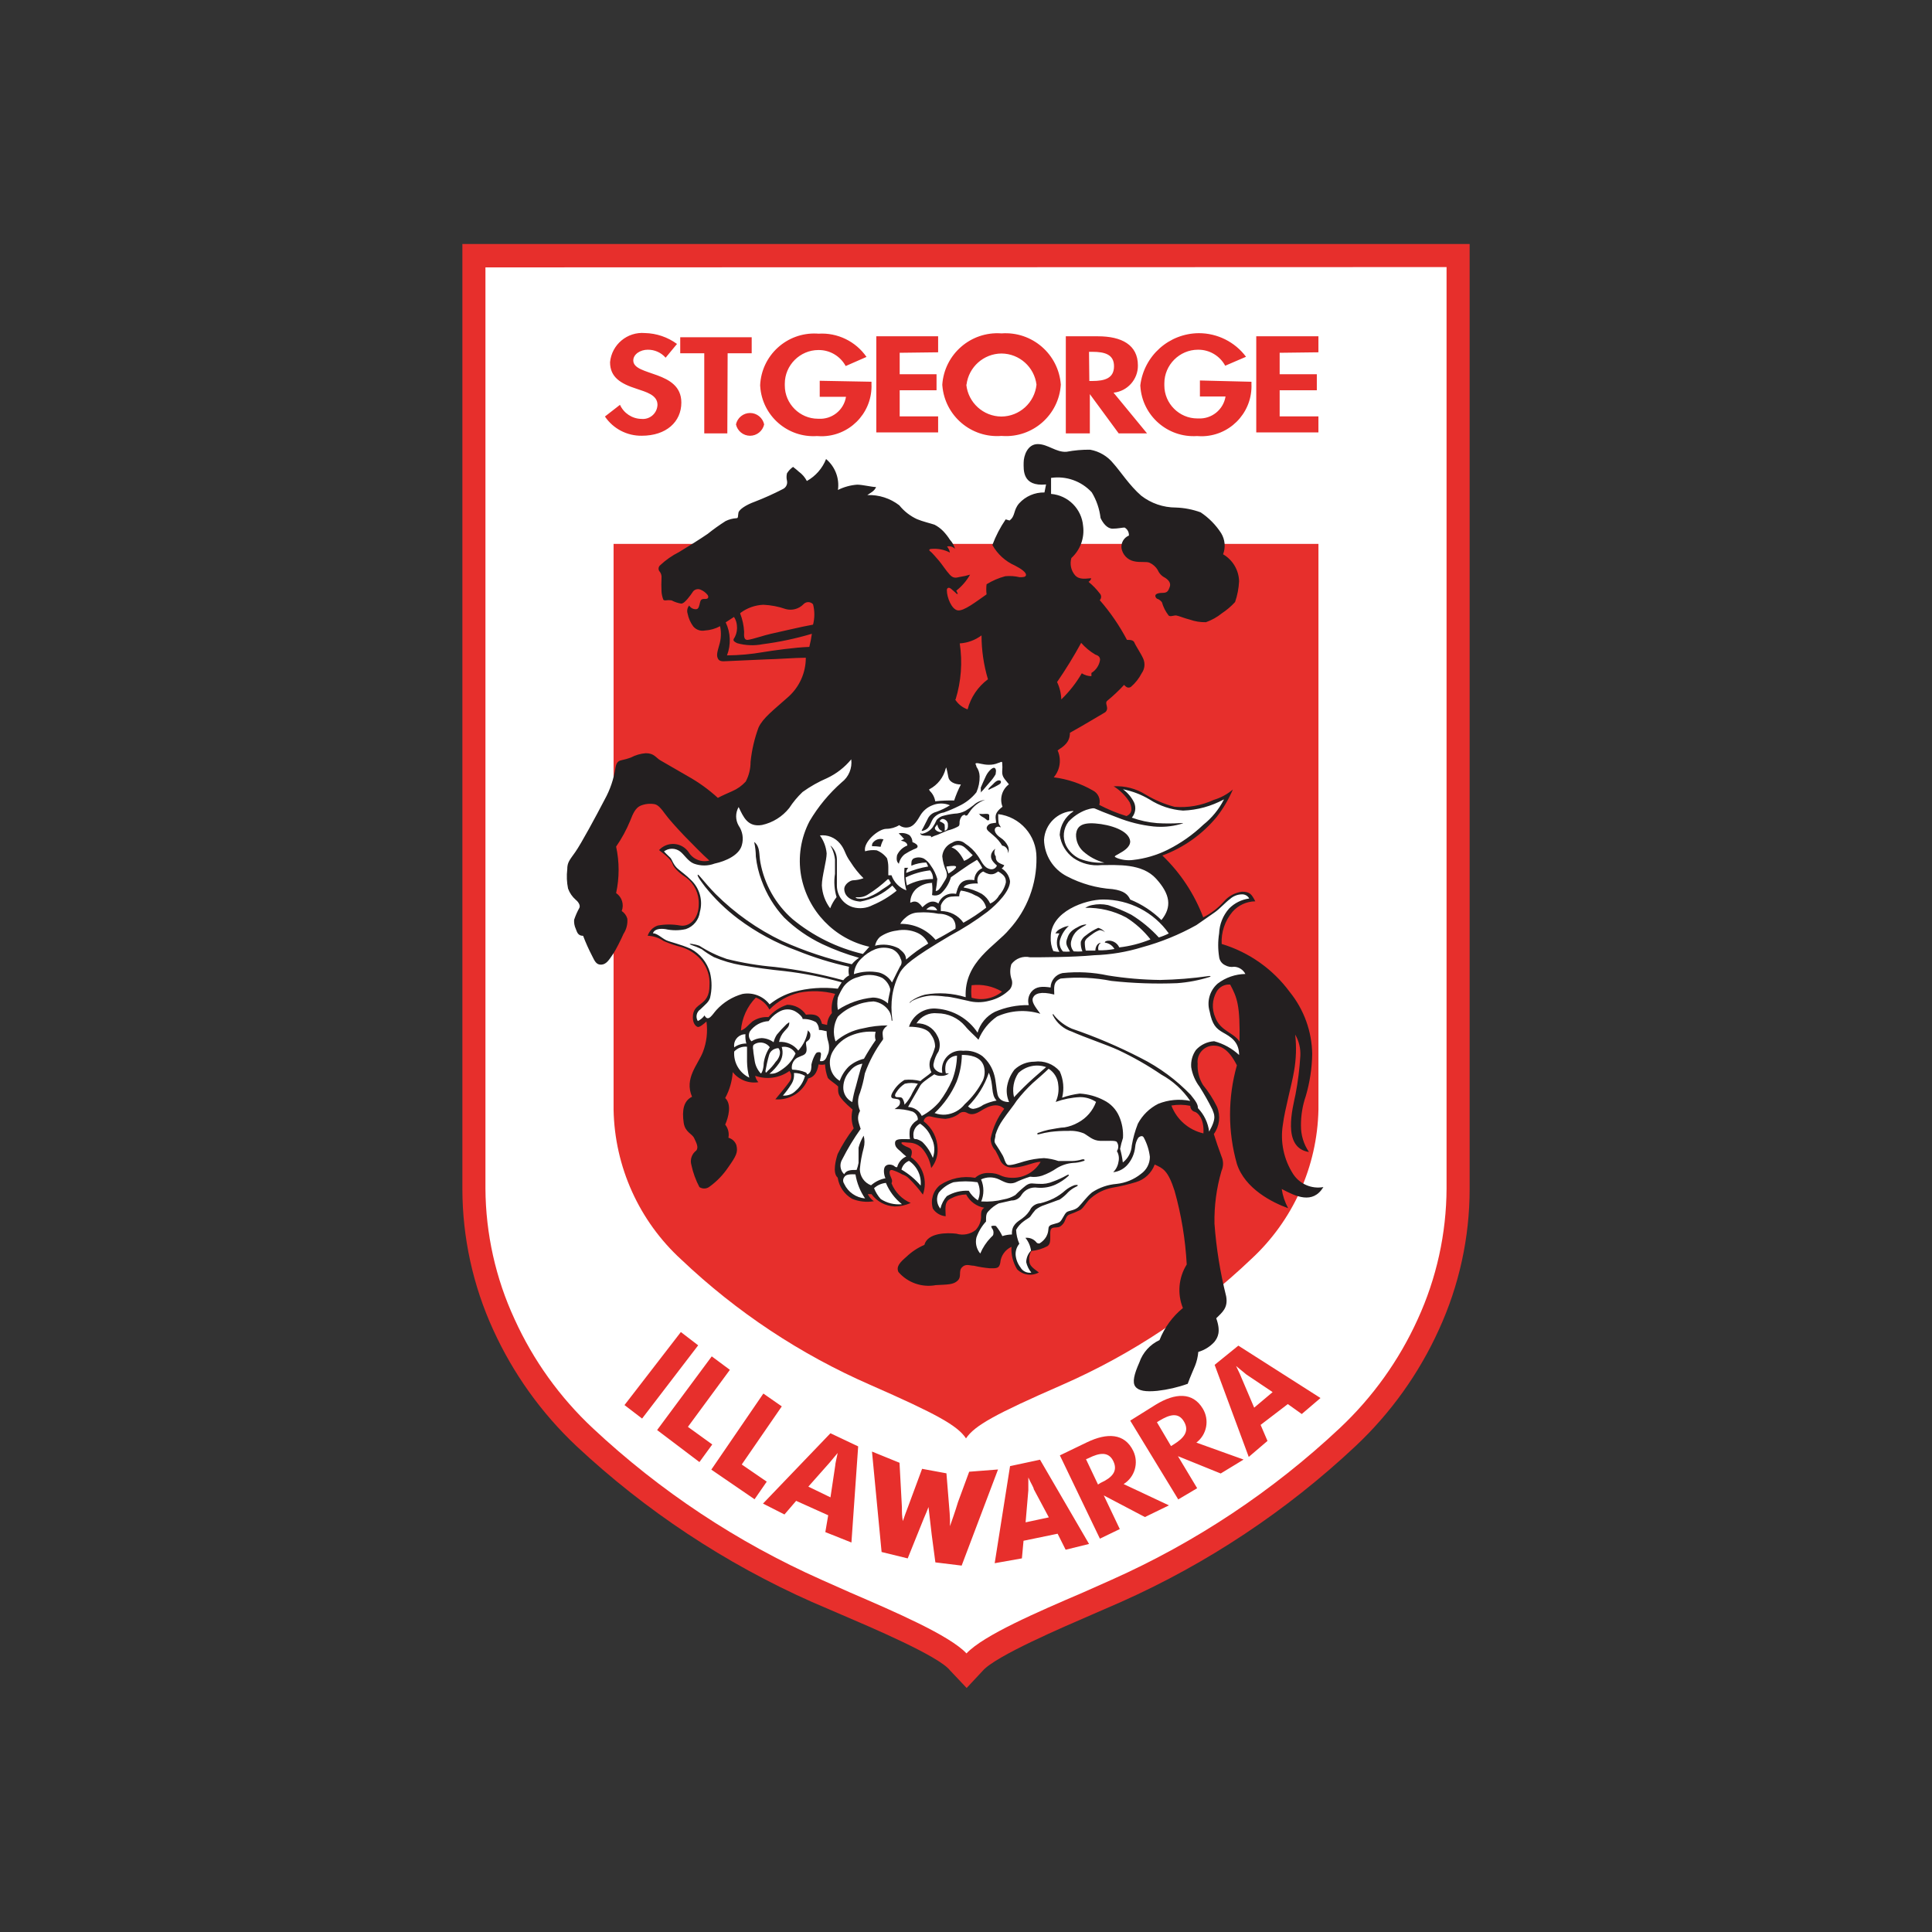
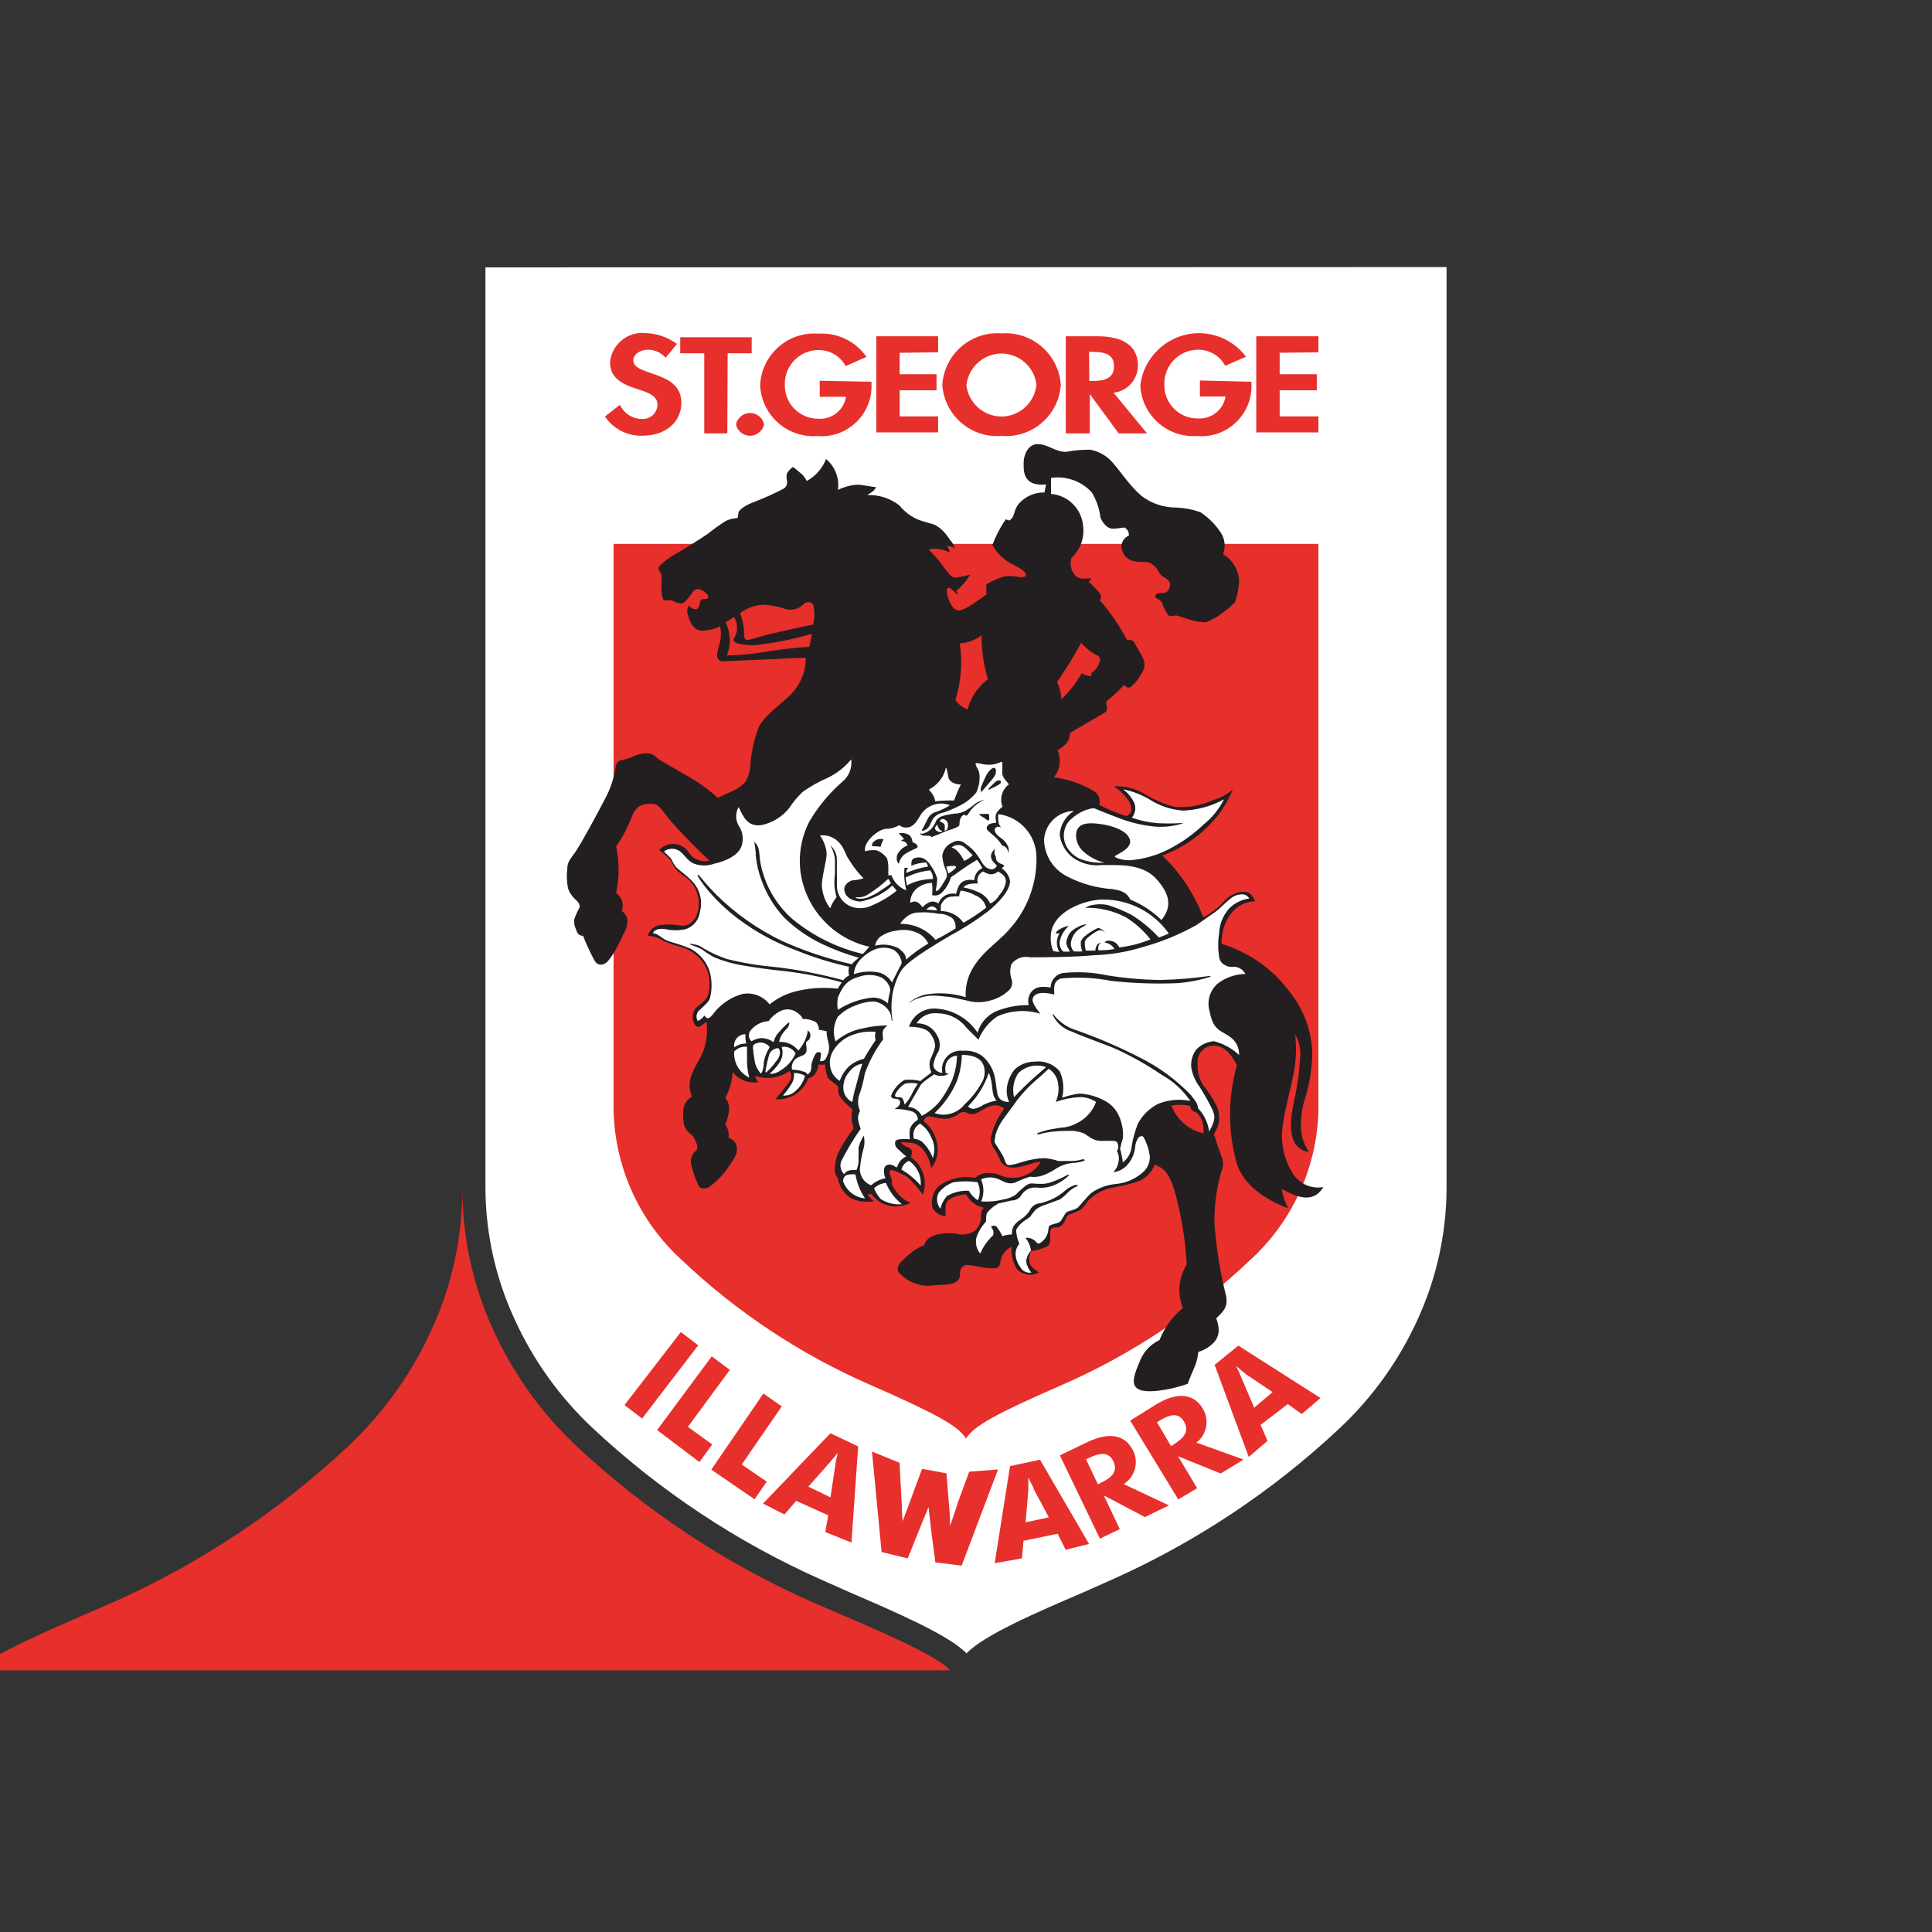
<svg xmlns="http://www.w3.org/2000/svg" id="Layer_1" viewBox="0 0 800 800">
  <rect x="0" y="0" width="800" height="800" fill="#333333" stroke="none" />
  <defs>
    <style>
      .cls-1 {
        fill: #e72f2c;
      }

      .cls-1, .cls-2, .cls-3 {
        fill-rule: evenodd;
      }

      .cls-2 {
        fill: #fff;
      }

      .cls-3 {
        fill: #231f20;
      }
    </style>
  </defs>
-   <path class="cls-1" d="M393.37,691.66c-4.64-5.97-33.56-18.17-44.84-23.02l-12.34-5.31c-35.88-15.92-68.84-37.73-97.5-64.54-14.53-13.68-26.24-30.06-34.5-48.22-8.35-18.26-12.69-38.09-12.73-58.17V101.04h417.09v391.36c-.02,20.08-4.36,39.92-12.73,58.17-8.24,18.17-19.96,34.55-34.5,48.22-28.53,26.79-61.36,48.61-97.11,64.54l-12.2,5.31c-11.61,5.04-39.8,17.05-45.11,23.22l-6.63,7.1-6.9-7.3Z" />
+   <path class="cls-1" d="M393.37,691.66c-4.64-5.97-33.56-18.17-44.84-23.02l-12.34-5.31c-35.88-15.92-68.84-37.73-97.5-64.54-14.53-13.68-26.24-30.06-34.5-48.22-8.35-18.26-12.69-38.09-12.73-58.17V101.04v391.36c-.02,20.08-4.36,39.92-12.73,58.17-8.24,18.17-19.96,34.55-34.5,48.22-28.53,26.79-61.36,48.61-97.11,64.54l-12.2,5.31c-11.61,5.04-39.8,17.05-45.11,23.22l-6.63,7.1-6.9-7.3Z" />
  <path class="cls-2" d="M598.99,110.59v381.54c-.08,18.69-4.15,37.14-11.94,54.13-7.71,17.01-18.68,32.33-32.3,45.11-27.74,26.04-59.64,47.25-94.39,62.75l-11.94,5.31c-18.57,7.96-41.13,17.65-48.22,25.21-7.04-7.5-29.72-17.25-48.16-25.21l-11.94-5.31c-34.83-15.49-66.82-36.7-94.65-62.75-13.65-12.77-24.64-28.09-32.37-45.11-7.86-16.97-11.97-35.43-12.07-54.13V110.72l397.98-.13Z" />
  <path class="cls-1" d="M400,595.61c3.52-5.31,12.14-10.08,39.8-22.16,28.92-12.67,55.41-30.29,78.28-52.07,17.31-15.98,27.37-38.33,27.86-61.89v-234.28H254.07v234.28c.44,23.7,10.61,46.18,28.12,62.15,22.8,21.64,49.2,39.15,78.01,51.74,27.66,12.14,36.28,16.91,39.8,22.22Z" />
  <path class="cls-3" d="M283.52,346.27c-3.58-3.78-6.63-7.16-8.16-9.29-1.52-2.12-2.79-3.64-4.25-3.98-2.01-.37-4.09-.14-5.97.66-1.99.93-3.05,3.18-4.18,6.17-1.56,3.78-3.52,7.38-5.84,10.74,1.38,6.34,1.38,12.9,0,19.23,2.41,1.64,3.37,4.72,2.32,7.43,1.13.75,1.96,1.88,2.32,3.18.2,2.22-.37,4.44-1.59,6.3-.99,2.25-3.12,6.63-4.51,8.62-1.4,1.99-2.52,3.98-4.64,4.11s-2.79-1.52-3.85-3.64c-1.4-2.69-2.64-5.46-3.72-8.3-2.25,0-2.52-1.66-3.05-2.92-.53-1.16-.76-2.44-.67-3.71.57-1.72,1.3-3.39,2.19-4.97.53-1.13-.66-2.66-1.52-3.32-1.44-1.25-2.54-2.85-3.18-4.64-.54-2.62-.65-5.31-.33-7.96,0-2.91.93-3.78,3.32-7.16,2.39-3.38,8.62-14.92,12.14-21.69,2.29-4.12,3.81-8.61,4.51-13.27.4-2.32,1.33-2.79,2.39-3.05,1.35-.28,2.68-.66,3.98-1.13,1.91-1.02,4.02-1.63,6.17-1.79,3.45,0,4.12,1.79,5.97,2.91l11.47,6.63c4.46,2.49,8.63,5.5,12.41,8.96,1.59-.86,3.71-1.79,5.97-2.79,2.12-.91,4.02-2.27,5.58-3.98,1.31-2.49,2-5.27,1.99-8.09.49-4.9,1.61-9.71,3.32-14.32,1.86-3.98,6.1-7.1,12.27-12.61,4.64-4.13,7.3-10.04,7.29-16.25-3.98,0-13.27.67-16.06.67l-14.72.66c-2.52,0-4.64.66-5.51-.79-.86-1.46-.33-2.99.4-5.64.81-2.57.94-5.31.4-7.96-1.95,1.05-4.09,1.66-6.3,1.79-1.81.36-3.67-.3-4.84-1.72-1.16-1.58-1.95-3.39-2.32-5.31-.37-1.15-.12-2.4.66-3.32.59,1.01,1.69,1.59,2.86,1.53,1.13,0,1.32-1.59,1.66-2.92s.93-1.33,2.25-1.33,1.33-.99.8-1.72c-.76-.93-1.74-1.66-2.85-2.12-1.05-.46-2.28-.19-3.05.66-.71,1.09-1.49,2.13-2.32,3.12-.8.93-1.79,1.99-2.66,1.99-1.39-.23-2.73-.68-3.98-1.33-.81-.13-1.64-.13-2.45,0-.4,0-.93,0-1.06-.53-.36-1-.59-2.05-.66-3.12-.09-1.88-.09-3.76,0-5.64.09-.89-.14-1.79-.66-2.52-.73-.7-.75-1.87-.05-2.6.02-.02.03-.03.05-.05,2.36-2.24,5.05-4.12,7.96-5.58,3.72-2.25,8.62-5.31,11.81-7.5,2.38-1.91,4.86-3.68,7.43-5.31,1.4-.69,2.95-1.1,4.51-1.19.8,0,.53-.86.8-2.26.26-1.39,3.32-3.32,6.63-4.51,4.03-1.55,7.97-3.33,11.81-5.31,1.29-.62,1.97-2.05,1.66-3.45-.24-1-.24-2.04,0-3.05.65-1.05,1.5-1.95,2.52-2.66.53.47,1.32.99,2.39,1.99,1.39,1,2.53,2.32,3.32,3.85,3.62-2.02,6.44-5.23,7.96-9.09,3.74,3.13,5.6,7.98,4.91,12.8,2.48-1.24,5.19-1.99,7.96-2.19,2.26,0,6.11.99,7.83.99-.66,1.66-2.19,2.32-3.65,3.32,4.78-.19,9.48,1.32,13.27,4.24,1.96,2.44,4.46,4.39,7.29,5.71,2.32.99,5.77,1.79,7.3,2.32,1.33.68,2.54,1.59,3.58,2.65,1.05,1.1,1.99,2.3,2.79,3.58,1,1.08,1.73,2.37,2.12,3.78-.85-.9-2.11-1.28-3.32-.99.61.72,1.02,1.59,1.2,2.52-2.3-1.21-4.9-1.74-7.5-1.53-1.13,0-1.33.53-.67.99.67.47,2.19,2.26,3.52,3.78s2.92,4.11,4.64,5.97c1.72,1.86,3.12,1,4.18.86,1.41-.2,2.81-.52,4.17-.93-1.45,2.56-3.39,4.82-5.7,6.63l.67,1.33h-.53c-.53-.67-1.2-1.06-2.19-2-.99-.93-1.86-.53-1.86.47,0,3.05,1.99,7.96,4.51,8.36,2.52.4,7.63-3.64,11.94-6.63-.17-1.39-.17-2.79,0-4.18,2.39-1.48,4.98-2.59,7.7-3.32,2-.21,4.02-.07,5.97.4,1.33,0,2.66,0,2.66-1s-1.86-2.45-4.64-3.85c-3.93-1.75-7.19-4.73-9.29-8.49,1.4-3.74,3.25-7.31,5.51-10.61l1.59.47c2.52-1.86,1.46-4.18,3.98-7.1,2.68-2.95,6.5-4.6,10.49-4.51l.66-3.32c-9.95.99-9.28-6.17-9.28-9.02s1.59-7.69,5.83-7.69,7.63,3.51,11.94,3.18c3.21-.61,6.48-.9,9.75-.86,3.82.68,7.27,2.73,9.69,5.77,2.66,2.92,6.63,9.09,11.47,13.27,4.1,3.18,9.14,4.9,14.33,4.91,3.51.11,6.98.79,10.28,1.99,3.39,2.27,6.28,5.19,8.49,8.62,1.61,2.64,1.91,5.88.8,8.75,3.99,2.31,6.5,6.53,6.63,11.15-.15,2.94-.7,5.84-1.66,8.62-1.61,1.76-3.44,3.32-5.44,4.64-1.98,1.61-4.23,2.86-6.63,3.71-2.26.05-4.5-.31-6.63-1.06-2.19-.53-4.64-1.59-5.64-1.72s-2.52.67-3.18,0c-1.27-1.64-2.22-3.5-2.78-5.5-.44-.57-1.01-1.02-1.66-1.33-.46,0-1.06-.67-1.06-1.33s.93-1.2,2.98-1.2,2.39-.86,2.98-2.45c.6-1.59-.47-2.91-1.99-3.85-1.35-.67-2.4-1.8-2.98-3.18-.78-1.3-1.94-2.34-3.32-2.98-1.33-.66-3.98,0-6.63-.66-2.59-.6-4.57-2.69-5.04-5.31-.31-2.26.94-4.44,3.05-5.31.1-1.36-.6-2.66-1.79-3.32-.93,0-2.78.47-4.97.47s-3.98-2.25-4.98-4.44c-.44-3.76-1.68-7.38-3.64-10.61-4.29-4.65-10.59-6.89-16.85-5.97v6.63c7.07.58,12.68,6.2,13.27,13.27.65,4.95-1.16,9.9-4.85,13.27-.74,2.49-.17,5.19,1.53,7.16,1.79,1.99,4.64,1.33,6.63,1.2,0,.66-.47,1.06-1.06,1.52,1.73,1.4,3.29,3.01,4.64,4.78.76.77.76,2.01,0,2.79,4.38,5.03,8.17,10.55,11.27,16.45,1.33,0,2.66,0,3.12,1.2.46,1.2,2.65,4.38,3.64,6.63.84,1.97.59,4.24-.66,5.97-1.12,2.18-2.65,4.12-4.51,5.7-1.19.66-1.99,0-2.78-.86-2.19,2.37-4.55,4.58-7.04,6.63-.79.66,0,1.99,0,2.92.08.83-.37,1.63-1.13,1.99-.79.4-8.82,5.31-14.26,8.29,0,3.98-2.52,5.57-5.1,7.29,1.67,3.71,1.05,8.05-1.59,11.15,5.7.72,11.2,2.57,16.18,5.44,2.2,1.09,3.32,3.61,2.66,5.97,3.6,1.89,7.38,3.46,11.28,4.64,2.85-1.32,2.12-3.78,1.32-5.7-1.67-2.69-3.94-4.96-6.63-6.63,4.67-.25,9.31.95,13.26,3.45,3.73,2.23,7.74,3.93,11.94,5.04,5.55.47,11.13-.51,16.19-2.85,2.93-.86,5.64-2.33,7.96-4.31-1.72,4.03-3.95,7.82-6.63,11.28-5.97,7.25-13.75,12.79-22.56,16.05,7.47,7.17,13.25,15.92,16.92,25.6,3.27-1.64,6.2-3.88,8.62-6.63,1.9-2.2,4.55-3.61,7.43-3.98,3.32,0,3.98,1.06,5.51,3.98-3.64.04-7.09,1.63-9.48,4.38-3.11,3.7-4.7,8.44-4.44,13.27,11.3,3.41,21.19,10.39,28.19,19.89,5.88,7.28,9.16,16.32,9.29,25.67-.09,5.91-.99,11.78-2.66,17.45-1.35,3.93-2.02,8.05-1.99,12.2-.04,3.9,1.11,7.72,3.32,10.94-11.41-1.72-6.63-18.57-5.57-23.88,1.01-5.26,1.67-10.57,1.99-15.92.16-3.09-.58-6.15-2.13-8.82.57,5.02.41,10.08-.46,15.05-.86,5.31-3.85,15.92-4.64,22.22-1.16,7.15.37,14.48,4.31,20.56,2.72,4.09,7.63,6.18,12.47,5.31-4.44,7.29-11.47,3.85-17.25.8.4,2.78,1.31,5.48,2.66,7.96-6.63-2.39-17.91-8.09-21.23-18.37-3.78-13.34-3.78-27.46,0-40.8-3.32-6.63-6.63-8.16-9.62-8.16h-.05c-3.69.03-6.66,3.05-6.63,6.75,0,.25.02.5.05.75-.18,3.07.59,6.13,2.19,8.75,2.28,2.79,4.24,5.85,5.83,9.09,1.55,3.73,1.05,8-1.32,11.28.66,2.18,2.18,6.63,3.18,9.28.85,1.9.85,4.07,0,5.97-2.08,7.11-3.06,14.49-2.91,21.89.74,10.13,2.37,20.19,4.84,30.05.86,4.84-1.66,6.63-4.11,9.09,1.99,5.57.66,7.96-.8,9.82-1.79,1.95-4.09,3.37-6.63,4.11-.17,1.95-.61,3.88-1.33,5.7-.66,1.66-1.99,4.51-3.05,7.5-4.07,1.46-8.3,2.44-12.61,2.92-4.84.47-7.76,0-9.09-1.79-1.32-1.79-.46-5.17,1.66-9.94,1.4-4.11,4.42-7.46,8.36-9.29,2.03-5.18,5.37-9.75,9.68-13.27-2.39-5.92-1.79-12.63,1.59-18.04-.55-10.33-2.24-20.56-5.04-30.51-2.78-8.63-4.84-9.29-8.22-10.88-1.3,3.52-4.17,6.22-7.76,7.29-3.22.98-6.5,1.76-9.82,2.32-3.18.61-6.15,2.03-8.62,4.12-2,1.52-2.92,3.98-4.64,5.1-1.55.76-3.14,1.43-4.78,1.99-1.46.93-1.13,2.52-2.52,3.98-1.4,1.46-2,1.13-3.65,1.33-1.66.2-1.46,1.66-1.46,3.58s0,3.32-1.2,4.11c-2.06,1.09-4.31,1.76-6.63,1.99-.75,1.18-1.06,2.6-.86,3.98,0,1.99,1.33,2.98,3.98,4.91-2.97,1.63-6.65,1.09-9.03-1.33-1.7-2.79-2.52-6.03-2.32-9.29-2.64,1.2-4.42,3.75-4.64,6.63-.47,2.39-1.53,2.26-4.31,2.26-2.23-.2-4.45-.56-6.63-1.06-1.66,0-3.32-.99-4.91.66-1.59,1.66,0,3.78-1.79,5.51-1.79,1.72-4.18,1.59-9.02,1.86-5.77,1.08-11.68-.99-15.52-5.44-.99-2.32.66-3.98,3.32-6.3,2.16-2.07,4.68-3.73,7.43-4.91,1.33-5.11,9.48-5.11,13.27-4.64,2.74.82,5.72.25,7.96-1.52,1.57-1.66,2.39-3.89,2.25-6.17,0-1.79.47-2.52,1.33-3.05-3.22-.57-5.99-2.6-7.5-5.51-2.15.04-4.27.58-6.17,1.59-3.12,1.33-2.32,4.31-2.32,7.43-2.17-.18-4.13-1.36-5.31-3.18-1.06-3.52.09-7.33,2.92-9.68,4.28-2.87,9.51-3.96,14.59-3.05,1.5-1.37,3.48-2.08,5.51-1.99,5.44,0,4.44,1.99,10.21,1.99,4.71-.03,9.05-2.56,11.41-6.63-3.18,0-7.76,2.79-12.61,2.32-1.68-.18-3.17-1.17-3.98-2.66-.63-1.47-1.34-2.91-2.12-4.31-1.27-1.35-1.98-3.12-2-4.97.92-4.49,2.85-8.71,5.64-12.34-3.51-3.31-8.23,0-10.28,1.2-2.06,1.2-3.65,1.33-5.04.53-1.16-.69-2.64-.5-3.58.46-1.61,1.13-3.49,1.81-5.44,1.99-2.08-.14-4.15-.47-6.17-.99-1.26-.29-2.51.49-2.81,1.74-.02.08-.03.17-.04.25,3.55,2.73,5.67,6.93,5.77,11.4.13,2.89-.82,5.73-2.66,7.96-.46-2.87-1.67-5.57-3.51-7.83-1.27-1.5-3.08-2.45-5.04-2.65-1.46,0-3.65-.47-3.78,0s1.2,1.33,2.92,1.99,1.59,2.12.99,3.98c5,3.44,7.04,9.82,4.97,15.52-1.71-2.37-3.61-4.59-5.7-6.63-.77-.8-1.73-1.4-2.79-1.72-1.16-.67-2.38-1.23-3.64-1.66-1.99-.79-1.86.99-1.33,2.25.53,1.27.99,2,.47,3.05,1.45,3.68,4.32,6.62,7.96,8.16-2.08.94-4.34,1.44-6.63,1.45-3.82-.16-7.35-2.03-9.62-5.1h-1.52c.57,1.18,1.43,2.19,2.52,2.92-3.03.53-6.17.18-9.02-.99-3.22-1.86-5.42-5.08-5.97-8.76-2.32-1.99-.67-7.76,0-9.81,1.85-3.75,4.07-7.31,6.63-10.62-.95-2.48-1.12-5.19-.47-7.76-6.63-5.77-5.97-6.63-5.97-9.55-1.33-1.33-3.71-2.66-4.31-3.65-.64-1.77-1.02-3.63-1.13-5.51-.87.22-1.78.22-2.66,0-.66,3.78-2.12,5.31-4.31,5.84-2.09,5.59-7.64,9.12-13.59,8.62,1.13-1.33,4.84-5.84,5.83-7.3.98-1.32.98-3.13,0-4.44-4.12,2.96-9.42,3.7-14.19,1.99.18.99.64,1.92,1.33,2.66-4.03.63-8.1-.97-10.62-4.18-.26,3.76-1.32,7.43-3.12,10.74,2.79,2.66,1.33,7.96,0,11.01,1.22,1.52,1.71,3.52,1.33,5.44,1.56.41,2.81,1.58,3.32,3.12.66,2.92,0,4.31-3.52,9.29-2.04,2.99-4.57,5.62-7.5,7.76-1.23,1.02-2.97,1.13-4.31.26-1.52-2.88-2.64-5.96-3.32-9.15-.64-2.21.15-4.59,2-5.97,1.13-1.33,0-3.32-.86-5.17-.87-1.86-3.72-2.39-4.32-6.3-.79-5.31,0-9.15,3.45-10.81-3.31-7.63,2.45-13.27,4.51-18.57,1.54-4.01,2.04-8.34,1.46-12.6-.99.93-2.92,2.52-3.65,2.25s-1.99-1.33-1.99-3.98c0-6.63,6.9-4.12,6.9-13.27.25-3.87-1.03-7.69-3.58-10.61-2.12-2.43-4.88-4.22-7.96-5.18-2.54-.64-5.02-1.48-7.43-2.52-1.95-1.35-4.26-2.11-6.63-2.19.64-2,2.2-3.57,4.18-4.24,3.07-.56,6.22-.56,9.29,0,3.71.66,7.69-2.66,7.69-8.89.13-4.27-1.79-8.34-5.17-10.94-1.66-.99-5.04-3.64-5.64-5.57-.6-1.92-3.05-3.85-5.64-5.83,2.92-3.2,7.88-3.42,11.08-.49.42.39.8.82,1.13,1.29,1.75,2.96,5.29,4.41,8.62,3.52-2.66-2.32-6.63-6.43-10.35-10.21l.2.13ZM300.5,257.72c2.05,4.29,2.24,9.23.53,13.66,4.98-.04,9.95-.48,14.85-1.33,3.98-.66,13.27-1.99,19.24-2.18.45-1.79.81-3.61,1.06-5.44-6.64,1.98-13.43,3.42-20.3,4.31-3.52.7-7.15.56-10.61-.4-1.99-.99-1.79-1.33-.93-2.65.72-1.48,1-3.14.79-4.78-.11-1.23-.52-2.41-1.2-3.45l-3.45,2.25ZM306.47,254c.97,2.44,1.52,5.02,1.66,7.63,0,.99-.4,3.51,1.53,3.32,1.92-.2,7.03-1.99,9.62-2.52,2.59-.53,12.73-2.98,17.38-3.78.72-2.76.72-5.66,0-8.43-.98-1.1-2.66-1.2-3.76-.22-.08.07-.15.14-.22.22-1.9,1.93-4.69,2.69-7.3,1.99-2.99-1.05-6.12-1.65-9.28-1.79-3.4.14-6.68,1.29-9.42,3.32l-.2.26ZM395.49,289.62c1.21,1.92,3.03,3.37,5.17,4.12,1.31-5,4.28-9.4,8.43-12.47-1.76-5.9-2.66-12.02-2.66-18.17-2.62,1.96-5.75,3.11-9.02,3.32,1.18,7.77.59,15.7-1.72,23.21h-.2ZM437.67,282.32c1.1,2.28,1.71,4.77,1.79,7.29,3.32-3.19,6.17-6.83,8.49-10.81,1.18.77,2.57,1.18,3.98,1.19v-1.33c1.93-1.2,3.25-3.18,3.58-5.44,0-1.33-.86-1.79-1.99-2.19-2.19-1.29-4.16-2.93-5.83-4.84-3.04,5.56-6.36,10.97-9.95,16.19l-.07-.07Z" />
-   <path class="cls-1" d="M312.98,413.07c2.42.91,4.43,2.69,5.63,4.97,3.4-3.49,7.73-5.93,12.47-7.03,4.89-.91,9.92-.73,14.73.53-1.23,2.46-1.69,5.23-1.33,7.96-1.23,1.35-1.94,3.08-1.99,4.91l-2.13-.47c-.66-2.45-1.46-4.37-6.63-3.78-1.74-2.58-4.65-4.12-7.76-4.11-3.01.96-5.69,2.73-7.76,5.11-2.35-.17-4.69.46-6.63,1.79-1.79,1.46-2.78,3.05-4.78,3.78.39-5.17,2.6-10.04,6.24-13.73l-.06.07ZM402.32,407.96c4.38-.53,8.81.4,12.6,2.66-3.53,2.87-8.24,3.81-12.6,2.52-.21-1.7-.21-3.41,0-5.1v-.07ZM513.3,431.37c-2.32-3.78-7.96-4.38-10.08-10.08-1.51-3.42-1.32-7.36.53-10.62,1.13-2.02,3.34-3.19,5.64-2.98,2.85,5.31,4.18,8.62,3.85,23.61l.07.07Z" />
  <path class="cls-2" d="M374.53,359.4c-.3,3.12-.03,6.26.79,9.28-2.88-1.05-5.15-3.34-6.17-6.24h-1.32v-3.45c0-1.21-.19-2.42-.53-3.58-1.09-1.49-2.59-2.64-4.31-3.32-1.6-.19-3.23-.05-4.78.4-.86-3.78,5.51-9.29,8.82-9.29,1.87-.01,3.71-.54,5.31-1.52,1.12.88,2.59,1.2,3.98.86,2.25-.47,3.71-3.12,4.77-4.91,1.15-1.91,2.9-3.39,4.98-4.18,2.33-.98,4.96-.98,7.29,0-1.78,1.11-3.67,2.02-5.64,2.72-1.68.4-3.06,1.58-3.71,3.18-.73,1.39-1.46,2.85-1.79,3.51-.33.67-.87,1.2-.33,1.2,3.18-.66,3.18-3.12,4.51-5.1,1.07-1.39,2.65-2.29,4.38-2.52,2.13-.76,4.21-1.65,6.24-2.66,2.84-1.31,5.33-3.27,7.29-5.7.93-2.09,1.38-4.35,1.33-6.63-.04-1.43-.5-2.81-1.33-3.98,0-.8-.86-1.33,0-1.46s2.79.66,4.97.66c1.43.06,2.87-.21,4.18-.79.47,0,1.53-.93,1.53,0,.11,1.2.11,2.39,0,3.58-.13,2.32,1.26,3.32,2.78,5.31-2.86,2.14-3.96,5.96-2.65,9.29-3.98,2.98-2.66,4.64-2.66,6.63-1.26.2-2.91.06-3.71,1.52-.79,1.46,1.06,2.25,2.66,3.78,1.42,1.17,2.62,2.57,3.56,4.15,1.54.23,2.62,1.66,2.41,3.21.43-.95.43-2.04,0-2.99-.7-1.44-1.77-2.65-3.12-3.51-1.79-1.2-2.66-2.66-2.25-3.71.34-.72,1.2-1.04,1.92-.7.02.01.04.02.06.03.47.33.47,0,0-.66-.47-.67-.67-1.13-.67-4.64l-.06-.07c9.13,1.08,15.98,8.85,15.92,18.04.15,10.98-3.88,21.6-11.27,29.72-5.44,6.63-18.77,13.26-18.04,28.06-5.45-1.69-11.23-2.06-16.85-1.06-2.07.53-4.02,1.43-5.77,2.66-.79.66-1.06,1.32.33,0,2.46-1.3,5.17-2.07,7.96-2.26,2,0,4,.13,5.97.4,2.19,0,7.03,1.32,9.15,1.72,2.95.82,6.07.82,9.03,0,3.19-.73,6.11-2.34,8.42-4.64,1.04-1.26,1.3-3,.67-4.51-.61-1.94-.61-4.02,0-5.97,1.79-2.42,4.84-3.54,7.76-2.86,3.98,0,17.44,0,26.53-.86,6.75-.22,13.44-1.33,19.9-3.32,7.82-2.13,15.34-5.2,22.42-9.15,2.66-1.86,5.71-3.98,7.63-5.31,1.93-1.33,4.64-4.31,6.24-5.44,1.37-1.27,3.17-1.98,5.04-1.99,1.24-.03,2.39.63,2.98,1.72-3.18.42-6.12,1.89-8.36,4.18-2.52,2.85-3.97,6.48-4.11,10.28-.51,3.21-.51,6.48,0,9.69.16,1.5,1.09,2.81,2.45,3.45,1.14.66,2.48.89,3.78.66,1.97.09,3.74,1.23,4.64,2.99-4.15.07-8.17,1.46-11.47,3.98-3.28,2.86-4.58,7.38-3.32,11.54,1.06,5.5,2.66,7.09,5.57,8.75,2.92,1.66,6.63,3.65,6.63,9.28-2.93-2.72-6.48-4.68-10.35-5.7-2.87.18-5.56,1.46-7.5,3.58-1.49,2.08-2.19,4.61-1.99,7.16.47,2.94,1.65,5.72,3.45,8.09,1.93,3.05,3.71,6.19,5.31,9.42.67,1.99,1.99,3.32-1.33,9.15-.46-3.64-2.09-7.04-4.64-9.69,0-1.46-.67-2.65-2.99-5.5-5.99-6.22-12.98-11.38-20.69-15.26-9.2-4.74-18.73-8.8-28.52-12.14-2.82-1.22-5.32-3.08-7.29-5.44-.53-.99-.86-.53-.53,0,1.6,3.15,4.39,5.54,7.76,6.63,5.31,2.39,14.59,5.5,19.23,7.63,6.23,2.93,12.22,6.34,17.91,10.21,4.78,2.63,8.87,6.36,11.94,10.88-4.44-.92-9.06-.5-13.27,1.2-3.59,1.81-6.53,4.68-8.42,8.23-1.15,2.91-2,5.93-2.52,9.02-.16,2.78-1.51,5.34-3.71,7.03-.23-1.91-.61-3.79-1.13-5.64.3-1.52.69-3.03,1.19-4.51.19-3.07-.36-6.14-1.59-8.96-1.25-2.89-3.48-5.24-6.3-6.63-3.1-1.63-6.52-2.58-10.01-2.79-2.49.3-4.94.88-7.3,1.72.92-3.66.57-7.52-.99-10.94-2.58-3.03-6.54-4.53-10.48-3.98-3.09,0-6.06,1.18-8.29,3.32-1.67,2.17-2.74,4.72-3.12,7.43-.22,2.04.1,4.1.93,5.97-2.32,0-4.24-.93-4.78-3.12-.53-2.19-.66-5.64-1.33-7.96-.8-3.1-2.54-5.88-4.97-7.96-2.3-1.67-5.13-2.45-7.96-2.19-4.25-.55-8.14,2.44-8.7,6.69-.11.82-.08,1.65.07,2.46-1.33,0-3.98-1.33-3.64-3.65.33-1.89,1.06-3.7,2.12-5.31.81-2.2.56-4.64-.67-6.63-1.61-3.17-4.94-5.1-8.49-4.91,1.82-2.95,5.18-4.58,8.62-4.18,4.44,0,8.66,1.93,11.54,5.31,1.33,1.72,3.98,3.98,5.51,5.64,1.56-3.89,4.24-7.24,7.7-9.62,5.63-2.56,12-2.96,17.91-1.13-2.12-2.85-3.78-4.98-3.05-6.63.73-1.66,3.05-2.79,8.82-1.33,0-2.65-.66-5.31,2.66-6.63,7.02-.71,14.11-.38,21.03.99,9.03.98,18.12,1.29,27.2.93,4.5-.33,8.95-1.17,13.26-2.52,1.33-.46,0-.53-.4-.4-6.6.93-13.24,1.46-19.9,1.59-7.24-.09-14.47-.71-21.62-1.86-6.19-1.34-12.55-1.67-18.84-.99-2.83.6-4.86,3.08-4.91,5.97-3.52-.53-6.11-.46-7.96,1.79-1.24,1.55-1.64,3.61-1.06,5.51-4.83-.09-9.63.85-14.06,2.78-3.49,1.75-6.09,4.87-7.16,8.62-3.77-5.72-9.96-9.38-16.79-9.94-5.15-.57-10,2.56-11.61,7.49,3.71,0,7.7.67,9.15,3.32,1.08,1.43,1.67,3.18,1.66,4.98-.38,1.46-.89,2.87-1.52,4.24-1.06,1.96-1.06,4.34,0,6.31-1.33,1.32-3.98,2.91-4.51,3.64-2.17-.55-4.41-.71-6.63-.47-1.91,1.14-3.51,2.73-4.64,4.64-1.19,1.86-1.13,2.79,0,3.05s2.79,0,2.79,1.46-.67,1.79-2.25,2.92c2.54-.07,5.07.29,7.49,1.06.95.44,1.67,1.26,2,2.26,0,.53.53,1.06-.47,1.52-1.22.78-2.16,1.95-2.66,3.32-.25,1.43-.25,2.88,0,4.31-3.18,0-5.97-.4-6.17,1.33-.2,1.72.99,2.65,2.19,3.64.77.79,1.59,1.52,2.45,2.19-1.73.75-3.05,2.2-3.65,3.98,0,.79-.86.46-1.33,0-.46-.47-2.52-1.13-3.64,0-1.13,1.13-.53,3.98,0,5.04-2.22.42-4.28,1.43-5.97,2.92-2.76-1.05-4.6-3.68-4.64-6.63.26-2.98.79-5.94,1.59-8.82.45-1.67.45-3.44,0-5.11-.94,1.55-1.66,3.22-2.12,4.98v6.3c-.19.99-.45,1.97-.79,2.91-2.32,0-4.18,0-5.17,1.79-1.69-1.61-2.03-4.18-.8-6.17,2.22-4.39,4.77-8.6,7.63-12.61-.99-3.12-1.72-4.64-.26-7.49-1.08-2.38-1.08-5.11,0-7.5.86-2.61,1.54-5.26,1.99-7.96,1.79-4.98,4.29-9.67,7.43-13.93.33-.53,0-.8,0-1.66s-.67-2.39,1.99-4.31c-3.4,0-6.78.4-10.08,1.2-4.25.74-8.21,2.62-11.47,5.44-1.18-3.38-.84-7.1.93-10.21,1.93-1.97,4.26-3.51,6.84-4.51,2.51-1.11,5.21-1.74,7.96-1.86,2.76.33,5.22,1.93,6.63,4.31.47.93.74,1.94.8,2.99,0,1.06.47,1.06.33,0-.45-3.21-.45-6.47,0-9.69.53-3.44,1.66-6.76,3.32-9.82,1.79-2.66,4.18-5.31,20.57-14.99,5.45-2.9,10.66-6.23,15.58-9.95,4.18-3.32,9.29-8.62,9.29-12.6-.31-2.19-1.57-4.13-3.45-5.31.47-.34.83-.8,1.06-1.33-1.79-.79-3.64-1.2-3.51-3.65-.7-.93-.76-2.18-.16-3.18-.79.52-1.39,1.29-1.69,2.18-.47,1.86.33,2.98,2.32,4.78-.4,1.08-1.52,1.72-2.66,1.52-2.98-.59-3.71-3.51-5.31-5.63-1.38-1.98-3.14-3.68-5.17-4.98-1.46-1.35-3.66-1.52-5.31-.4-2.35.93-3.97,3.12-4.18,5.64.2,2.13.76,4.22,1.66,6.17.67,2.25,0,2.92-1.2,4.91-1.19,1.99-2.05,3.32-3.18,3.32.31-1.65.53-3.3.66-4.98-.54-1.98-1.44-3.85-2.66-5.5-.71-1.18-1.69-2.18-2.85-2.92-1.4-.69-3.04-.69-4.44,0-.79.73-.79,1.26-.79,2.92,1.94-.83,4.04-1.28,6.17-1.33.3.53.56,1.09.79,1.66-3.12.52-6.18,1.41-9.09,2.66-.03-.8.28-1.57.86-2.12h-1.52ZM312.31,348.72c.42,1.96.65,3.96.67,5.97.37,3.4,1.17,6.75,2.39,9.95,2.06,5.65,5.21,10.84,9.29,15.26,4.62,4.51,9.95,8.23,15.78,11.01,4.92,2.32,10.02,4.23,15.26,5.7-1.11.74-2.11,1.64-2.98,2.66-9.92-2.23-19.59-5.45-28.86-9.62-10.2-4.88-19.51-11.46-27.53-19.44-5.31-5.44-7.16-8.55-7.43-7.96s1.72,3.12,3.05,4.91c3.98,4.98,8.57,9.43,13.66,13.27,7.48,5.61,15.75,10.08,24.54,13.26,6.94,2.81,14.11,5.02,21.42,6.63-.27,1.18-.27,2.4,0,3.58-.93.49-1.74,1.17-2.39,2-9.31-2.55-18.8-4.39-28.39-5.51-6.71-.57-13.37-1.68-19.9-3.32-3.97-1.35-7.75-3.17-11.27-5.44-1.93-.73-5.31-1.2-3.52-.4,1.52.5,3,1.1,4.44,1.79,1.6,1.25,3.32,2.35,5.11,3.32,3.62,1.53,7.41,2.64,11.28,3.32,5.94,1.02,11.91,1.84,17.91,2.45,8.01.93,15.92,2.49,23.68,4.64-.4.79-1.2,1.79-1.59,2.65-6.13-.75-12.35-.3-18.31,1.33-3.63,1.03-7.02,2.79-9.95,5.17-2.64-3.46-7.01-5.13-11.28-4.31-4.13,1.16-7.85,3.46-10.74,6.63-1.59,1.72-3.39,5.24-4.91,2.25-.72.99-1.68,1.79-2.79,2.32-1.02-1.63-.54-3.78,1.06-4.84,2.25-2.19,3.32-2.92,3.98-4.64.86-3.48.86-7.13,0-10.61-1.22-4.21-4.09-7.75-7.96-9.82-4.51-1.99-8.3-2.72-10.08-3.52-1.79-.79-3.78-2.91-5.58-2.91.53-1.72,2.86-2.06,5.18-1.72,2.78.62,5.65.62,8.42,0,3.14-1.04,5.42-3.81,5.83-7.1,1.34-4.77-.1-9.89-3.71-13.27-2.12-2.12-3.58-3.05-5.44-4.64s-2.39-3.85-3.05-4.51c-.66-.67-1.99-1.86-2.65-2.66,1.97-1.47,4.67-1.47,6.63,0,1.72,1.26,3.25,4.05,5.7,5.04,2.78,1.04,5.85,1.04,8.62,0,4.64-.99,10.21-3.52,11.28-7.63.8-2.76.31-5.73-1.33-8.09-1.37-2.38-1.37-5.31,0-7.69,1.99,4.11,3.71,8.42,9.69,7.43,4.45-.98,8.43-3.46,11.27-7.03,1.57-2.42,3.42-4.64,5.51-6.63,3.18-2.29,6.61-4.23,10.21-5.77,3.85-1.82,7.25-4.47,9.95-7.76.47,3.67-1.04,7.31-3.98,9.55-5.24,4.62-9.72,10.03-13.27,16.05-3.63,6.92-4.86,14.85-3.52,22.55,2.65,14.6,13.78,26.21,28.26,29.46-.67.86-1.99,2.19-2.66,2.98-10.71-2.51-20.7-7.46-29.18-14.46-6.93-6.09-11.6-14.34-13.27-23.42-.66-3.51,0-6.3-2.45-8.42h-.13ZM388.06,376.98c-.47-1.45-2.39-2.65-4.51-.33l4.51.33ZM339.5,345.94c3.15-.38,6.27.87,8.3,3.32,2.25,2.66,1.86,4.25,4.44,7.76,1.51,2.41,3.29,4.63,5.31,6.63-1.38.51-2.84.81-4.31.86-1.06,0-3.65,1.53-3.65,3.65s1.66,4.78,6.63,5.17c4.96-.91,9.57-3.21,13.27-6.63.64.67,1.23,1.38,1.79,2.12-3.02,2.45-6.37,4.46-9.95,5.97-2.51,1.32-5.43,1.62-8.16.86-3.95-1.19-6.64-4.83-6.63-8.96v-10.74c-.02-1.91-.72-3.74-1.99-5.17-1.26-1.43-.33,0,0,.66.62,1.41,1.03,2.91,1.2,4.44v5.97c-.51,3.21-.28,6.5.66,9.62-1.11,1.4-2.01,2.97-2.65,4.64-2.07-2.75-3.27-6.05-3.45-9.48,0-3.71,1.99-10.21,1.99-13.26-.24-2.68-1.2-5.25-2.79-7.43h0ZM386.07,365.57l-.13.2c.2,1.61.2,3.24,0,4.85,1.49.48,3.13.04,4.18-1.13,1.71-1.74,2.96-3.89,3.64-6.24,1.06-.67,2.99-2.12,4.18-2.92,2.14-1.54,4.36-2.98,6.63-4.31.86,1.06,1.6,2.22,2.19,3.45-1.99.87-3.28,2.81-3.32,4.98-6.24-.93-6.77,3.05-7.56,5.7-3.09-.7-6.22,1-7.3,3.98-2.98-2.12-5.44.47-6.63,1.53-2.18-3.18-3.71-2.39-5.04-1.86-.01-2.19.91-4.29,2.52-5.77,1.86-1.56,4.2-2.43,6.63-2.45ZM368.03,364.11c.22.47.47.93.74,1.37l.06.09.06.13c-.86.99-2.45,1.79-3.65,2.65-1.49,1.13-3.12,2.07-4.84,2.79-1.71.89-3.67,1.2-5.57.86-.67-.47-.86-.47,0-.47,1.64.14,3.27-.28,4.64-1.19,2.89-1.82,5.59-3.91,8.09-6.24h.47ZM375.06,363.31c3.17-1.54,6.58-2.52,10.08-2.91.84,1,1.26,2.28,1.2,3.58-3.77-.01-7.48.9-10.81,2.65-.25-1.09-.43-2.2-.53-3.32h.06ZM391.91,358.81c0,.93.67,2.19.8,2.91,1.19-.66,3.05-1.99,3.18-2.65.13-.66-1.33-.66-3.98-.26ZM372.14,357.61l.06.07c.31-1.58,1.18-3,2.45-3.98,1.16-.76,2.38-1.43,3.65-1.99.99-.4,1.59-.53,1.66-1.2.07-.66-1.06-1.46-2.12-1.79-.03-1.07-.45-2.08-1.2-2.85-1.34-.86-2.96-1.14-4.51-.8.81.74,1.57,1.54,2.25,2.39-.48.14-.93.36-1.33.66,1.72.26,2.66.99,2.66,1.99-1.89.72-3.41,2.15-4.25,3.98-.4,2.06,0,2.86.67,3.52ZM394.03,350.91c1.56-1.37,3.89-1.37,5.44,0,1.06.86,2.78,2.78,3.32,3.18-1.01,1.04-2.23,1.85-3.58,2.39-.93-1.99-3.05-5.17-5.18-5.51v-.06ZM361.07,350.38c1.2,0,2.39.09,3.58.26.24-1.07.64-2.1,1.19-3.05-1.27-.42-2.67-.17-3.71.66-1.03.84-1.06,1.3-1.06,2.12ZM361.07,350.38h-.07l.07.07v-.07ZM407.96,331.15c-.63.1-1.25.26-1.86.47-1.13.37-2.14.98-2.99,1.79-1.06.84-2.17,1.61-3.32,2.32-1.43.75-3.02,1.16-4.64,1.2-1.69.19-3.35.52-4.98.99-.9.33-1.69.88-2.32,1.59-.47,1.1-1.04,2.14-1.72,3.12-1.12,1.41-2.73,2.36-4.51,2.66-.33-.47-.67-.26-.4,0l-.06.13c.79.99,3.05.4,4.37.79v.53c.85-.43,1.74-.79,2.66-1.06.93-.4,3.12-1.33,4.18-1.79,1.38-.32,2.71-.81,3.98-1.45.99-.47.99-.8.99-2.19.09-.83.42-1.61.93-2.26.4-.53,1.33-.79,1.46-.4s.47,0,.79,0l1.53-2.19c.84-1.08,1.84-2.02,2.98-2.78.87-.6,1.83-1.08,2.82-1.43l.1-.03ZM388.85,343.22l.07.07c.35.41.81.71,1.33.86-.23.23-.54.37-.86.4-.76-.05-1.46-.39-1.99-.93-.37-.35-.38-.93-.03-1.3,0,0,.02-.02.03-.03.33-.26.69-1.23.79-.66.1.57.33,1.11.66,1.59ZM389.12,340.1c.19-.71.91-1.13,1.61-.94.01,0,.03,0,.04.01.87.23,1.53.92,1.72,1.79,0,1.06.33,2.65-1.33,3.05.09-.77.09-1.55,0-2.32,0-.67-.79-.86-1.06-1.13l-.99-.46ZM405.45,336.99l-.08-.14-.07.13h.14c.29.52.72.93,1.25,1.2.65.33,1.25.72,1.79,1.2.66.66,1.13.13,1.13,0v-1.72c0-.67-.79-.67-1.33-.67-.94.09-1.89.09-2.84.01ZM391.58,318.34v-.07c.2-.46.2-.66.33-.13.13.53.47,1.86.8,3.71.33,1.86,2.65,2.99,5.17,2.99-1.1,2.13-2.03,4.35-2.79,6.63-2.61-.07-5.23.04-7.83.33-.27-1.67-1.08-3.21-2.32-4.37,0-.26-.47-.67,0-.67,3.29-1.75,5.7-4.81,6.63-8.42ZM406.11,326.17l.06,1.93c-.4,0-.2.2,0,0,.2-.2.6-.73.99-1.06l2.66-3.12c.94-1.01,1.76-2.12,2.45-3.32,0-.66.33-1.33,0-2.12-.33-.8-1.06-.66-1.86,0-.89.78-1.61,1.72-2.13,2.79-.76,1.62-1.49,3.25-2.18,4.9ZM409.35,326.83c-.2.47.2.13.2.13l.93-.47c.91-.39,1.8-.83,2.66-1.33.53-.33,1.33-.66,1.33-1.32s-.53-.8-1.2-.67c-.67.13-1.53.93-1.99,1.46-.47.53-2,1.72-2,2.19h.07Z" />
  <path class="cls-2" d="M419.9,454.32c2.54-2.72,5.19-5.33,7.96-7.82l5.31-4.64c-3.98-1.4-8.41-.45-11.48,2.45-1.99,2.96-2.64,6.62-1.79,10.08v-.07ZM409.48,444.24c2.12,5.11.66,8.82,3.18,11.47-1.91.35-3.76.95-5.51,1.79-1.21.89-2.62,1.46-4.11,1.66-.85-.02-1.65-.4-2.19-1.06,3.91-3.91,6.87-8.68,8.62-13.93v.06ZM398.21,436.81c3.05,0,7.83.47,9.16,4.64.59,1.97.44,4.09-.4,5.97-1.89,3.7-4.43,7.02-7.5,9.82-1.95,2.47-4.83,4.03-7.96,4.31-1.53.11-3.08-.11-4.51-.66,3.88-3.65,6.98-8.05,9.09-12.94,1.38-3.53,2.12-7.28,2.19-11.08l-.07-.06ZM376.12,458.37c2.39.14,4.53,1.57,5.57,3.71,2.77-1.47,5.25-3.46,7.29-5.83,2.12-2.79,3.9-5.82,5.31-9.03,1.23-3.22,1.9-6.63,1.99-10.08-2.14.05-4.01,1.47-4.64,3.52-.3,1.24-.3,2.54,0,3.78.45.04.88.04,1.33,0-.93.77-2.12,1.15-3.32,1.06-.97.04-1.94-.19-2.79-.66-3.71,2.52-5.31,3.65-5.97,4.97-.67,1.33-3.32,5.64-4.85,8.49l.07.07ZM380.1,448.75c-1.79-.43-3.65-.43-5.44,0-1.43.91-2.64,2.13-3.52,3.58-.66.93-.86,1.99.47,1.99s1.86,0,2.26.86c.38.7.61,1.47.66,2.25,1.39-1.44,2.51-3.13,3.32-4.97.67-1.31,1.42-2.57,2.25-3.78v.07ZM380.96,465.27c2.1,1.38,3.73,3.37,4.64,5.7,1.44,2.61,1.68,5.7.66,8.49-.96-2.5-2.45-4.76-4.37-6.63-.71-.5-1.49-.88-2.32-1.13-.93,0-1.33,0-1.33-1.32-.24-2.07.82-4.07,2.66-5.04l.06-.07ZM376.32,480.72c-1.53.64-2.67,1.97-3.05,3.58,3,1.74,5.7,3.99,7.96,6.63.38-4.07-1.5-8.02-4.9-10.28v.07ZM366.83,489.81c1.42,3.46,3.71,6.49,6.63,8.82-3.07.31-6.16-.44-8.75-2.12-1.19-1.32-2.13-2.85-2.78-4.51,1.35-1.24,3.08-2.01,4.9-2.18ZM349.59,490.21c-.62-.83-.62-1.96,0-2.79.53-.79,1.33-1.33,4.64-1.13.58,3.57,1.94,6.97,3.98,9.95-3.73-.31-7.02-2.59-8.62-5.97v-.06ZM304.02,435.35c-.36,4.56,2.12,8.88,6.24,10.88-.58-2.16-.89-4.39-.93-6.63v-6.17c-1.98-.22-3.96.52-5.31,1.99v-.06ZM309.12,432.1c-1.83-.04-3.62.51-5.1,1.59-.42-2.55,1.31-4.96,3.87-5.38.23-.04.47-.06.71-.06h.07c-.11,1.34.03,2.69.4,3.98l.06-.13ZM311.78,434.29c0-1.46,0-1.59,1.13-2.18,2.06-.93,4.5-.3,5.84,1.52-1.34,1.99-2.2,4.26-2.52,6.63,0,2.19-.79,4.24-1.2,4.24-1.34-1.43-2.22-3.24-2.52-5.17-.47-2.91-.67-4.37-.67-5.04h-.06ZM322.26,434.02s-2.92,0-3.78,2.79c-.63,2.18-1.13,4.4-1.52,6.63q0,1.33.93,0c1.26-1.11,2.37-2.39,3.31-3.78,1-.93,2.66-3.65,1.2-5.57l-.13-.07ZM323.72,433.63c.69,2.26.26,4.72-1.13,6.63-1.12,1.63-2.46,3.1-3.98,4.37,1.72,0,2.86,0,5.77-2.18,2.21-1.59,3.95-3.74,5.04-6.24-1.13-2.06-3.47-3.14-5.77-2.66l.07.07ZM328.76,444.37c.17,1.64-.23,3.27-1.13,4.64-1.03,1.64-2.18,3.19-3.45,4.64,1.98.16,3.93-.57,5.31-1.99,1.88-1.62,3.23-3.77,3.85-6.17-1.41-.83-3.02-1.24-4.64-1.19l.07.06ZM327.9,442.65c-.26-1.85.6-3.67,2.19-4.64,1.99-1,3.05-1,3.64-2.13.6-1.13,0-3.05,0-3.98s1.53-.8,1.79-2.66-.66-1.99-.99-2.65c-.44,3.15-1.83,6.09-3.98,8.42-1.89-2.44-4.87-3.79-7.96-3.58.31-1.63,1.06-3.15,2.19-4.37.93-1.13,1.79-1.66,1.99-2.92.2-1.26,0-.8-1.13,0-1.41,1.36-2.74,2.8-3.98,4.31-.62.96-1.06,2.01-1.33,3.12-1.44-1.07-3.18-1.67-4.97-1.72-1.49.06-2.93.52-4.18,1.33-1.16-1.05-1.43-2.75-.66-4.11,1.81-2.52,4.67-4.08,7.76-4.25,1.27-1.77,2.95-3.21,4.91-4.18,1.84-.9,4-.9,5.83,0,1.86.99,3.45,2.66,3.32,3.32,1.94-.09,3.88.37,5.57,1.33.79.87,1.22,2.01,1.2,3.18,1.33,0,2.12.4,3.18.53,0,1.47.22,2.92.66,4.31.29,1.03.4,2.11.33,3.18-.05.93-.32,1.84-.79,2.65-.27.8-.93,2.52-2.66,2.26-.47,0-.33,0,0-1.72s0-1.99-.66-1.99-1.13,0-1.72,1.13c-.67,1.25-1.16,2.59-1.46,3.98,0,1.2,0,2.85-1.06,3.71s-.47,0-1.33-.46c-1.75-.71-3.61-1.09-5.5-1.13l-.2-.26ZM352.9,456.38c.35-2.24.86-4.46,1.53-6.63.53-1.99,1.52-5.97,2.65-9.29-2.03.29-3.86,1.36-5.1,2.99-1.71,1.79-2.71,4.15-2.79,6.63-.13,2.66,1.37,5.15,3.78,6.3h-.07ZM347.73,447.56c.77-2.25,2.07-4.3,3.78-5.97,1.79-1.55,3.93-2.64,6.24-3.18,1.48-2.65,3.09-5.22,4.84-7.7-.36-1.12-.36-2.33,0-3.45-3.48-.33-6.99.19-10.21,1.53-3.03,1.22-5.59,3.38-7.29,6.17-1.26,1.96-1.74,4.34-1.33,6.63.35,2.49,1.81,4.7,3.98,5.97ZM346.94,418.17c4.33-2.85,9.3-4.6,14.46-5.1,2.34,0,4.58.87,6.3,2.45,0-2.26,1.06-5.17.93-5.97-.48-1.91-1.67-3.57-3.32-4.64-3.13-1.49-6.73-1.61-9.95-.33-2.37.57-4.47,1.93-5.97,3.85-.98,1.46-1.8,3.01-2.45,4.64-.3,1.69-.3,3.42,0,5.1ZM353.57,403.38c3.37-1.15,6.99-1.38,10.48-.66,2.23.63,4.14,2.11,5.31,4.11,1.33-2.65,2.65-5.44,3.32-6.63.75-.9.86-2.17.26-3.18-.55-1.75-1.8-3.19-3.45-3.98-2.27-.84-4.76-.84-7.03,0-2.17.86-4.14,2.17-5.77,3.85-1.84,1.68-2.96,4.02-3.12,6.5ZM362.19,391.64c3.33-.91,6.88-.53,9.95,1.06,2.45,1.99,2.91,2.79,3.05,4.64,2.84-2.49,5.9-4.71,9.16-6.63-.93-2.03-2.59-3.64-4.64-4.51-2.65-1.14-5.59-1.44-8.42-.86-2.5.3-4.9,1.21-6.97,2.66-1.04.97-1.73,2.25-1.99,3.65h-.13ZM372.8,382.55c5.62-.11,10.98,2.33,14.6,6.63,2.65-1.33,6.63-3.72,8.22-4.64.26-1.59-.23-3.2-1.32-4.38-1.66-1.21-3.66-1.83-5.71-1.79-2.69-.53-5.43-.71-8.16-.53-2.01,0-3.96.76-5.44,2.13-.86.68-1.58,1.51-2.13,2.45l-.06.13ZM389.65,377.25c3.7,0,7.17,1.8,9.28,4.84,3.3-1.83,6.45-3.92,9.42-6.24-.53-2.36-2.24-4.28-4.51-5.1-1.84-1.04-3.87-1.72-5.97-1.99-.45.71-.68,1.54-.67,2.39-2.65,0-4.37,0-5.63.99-.92.71-1.62,1.68-2,2.79v2.12l.07.2ZM399.01,367.49c2.65.45,5.2,1.35,7.56,2.66,1.5.99,2.69,2.36,3.45,3.98,1.55-.67,2.83-1.84,3.65-3.32,1.4-1.53,2.4-3.4,2.85-5.44,0-1.72-.33-2.85-3.18-4.51-1.32.86-2.78,2.13-6.23,0-1.91.84-2.87,3-2.19,4.98-3.18-.13-5.44.53-5.97,1.72l.07-.07ZM483.98,386.53c-6.24-8.83-16.38-14.08-27.2-14.06-7.3,0-21.69,4.91-21.69,15.52-.13,2,.23,4.01,1.06,5.83.83.2,1.67.31,2.52.33-1.39-2.35-1.39-5.27,0-7.63-.55-.06-1.11-.06-1.66,0,.5-.9,1.3-1.6,2.25-1.99,1.02-.6,2.15-.98,3.32-1.13-1.58,1.4-2.77,3.18-3.45,5.17-.76,1.86-.34,4,1.06,5.44.94.09,1.9.09,2.85,0-.66-1.46-1.99-2.79-1.33-4.84.67-2.06,1.13-3.58,4.64-5.31.93-.57,1.97-.93,3.05-1.06.66,0,.53,0,0,.4-1.18.59-2.29,1.3-3.32,2.12-1.21,1.1-2.06,2.53-2.45,4.12-.49,1.57-.11,3.29.99,4.51,1.2.09,2.39.09,3.58,0-.53-1.26-.76-2.62-.66-3.98.39-1.09,1.14-2.03,2.12-2.65,1.56-1.27,3.27-2.31,5.1-3.12,1.12.31,2.12.96,2.86,1.86-.63-.54-1.43-.87-2.26-.93-1.13.39-2.18.98-3.12,1.72-1.72,1.2-3.05,2.19-3.05,3.45,0,1.12.13,2.23.4,3.32h3.98c0-1.33.66-2.66,1.59-3.05.93-.4.53,0,0,.47-.43.74-.55,1.62-.33,2.45,2.22.06,4.45-.13,6.63-.53-.83-1.47-2.31-2.45-3.98-2.65,0-.47.67-.86,2-.8,1.74.13,3.26,1.2,3.98,2.79,4.44-.51,8.79-1.63,12.93-3.32-2.81-3.59-6.22-6.67-10.08-9.09-5.2-2.76-11.03-4.13-16.91-3.98.84-.56,1.79-.94,2.78-1.13,2.19-.48,4.45-.48,6.63,0,3.31,1.06,6.53,2.39,9.62,3.98,4.22,2.59,8.06,5.77,11.41,9.42,1.42-.43,2.79-.98,4.12-1.66ZM506.79,331.01c-5.2,2.83-10.99,4.42-16.91,4.64-4.96-.35-9.75-1.95-13.93-4.64-3.38-2.01-7.09-3.42-10.94-4.18,1.98,1.45,3.58,3.35,4.64,5.57.86,2.08.47,4.47-.99,6.17,3.35,1.21,6.86,1.96,10.42,2.26,3.18.2,6.36.2,9.55,0,1.66,0,1.79,0,0,.46-3.58.98-7.31,1.29-11.01.93-5.12-.55-10.14-1.8-14.92-3.71-4.91-1.86-8.23-3.18-9.03-3.58-.79-.4-1.52-.33-3.98.46-2.79,1.04-5.29,2.73-7.29,4.91-2.12,2.82-2.5,6.57-1,9.76,1.23,2.46,3.27,4.42,5.77,5.57,3.23,1.24,6.69,1.78,10.15,1.59-3.31-.84-6.36-2.48-8.89-4.78-1.93-1.82-2.97-4.38-2.86-7.03.33-2.79,1.79-4.91,7.96-4.44,6.17.46,14.06,2.91,14.46,7.43,0,2.52-2.92,4.12-4.78,5.17-1.86,1.06-2.12,1.06-.67,1.72,2.11.82,4.39,1.09,6.63.8,4.96-.55,9.79-1.97,14.26-4.18,5.45-2.71,10.46-6.22,14.86-10.42,3.5-2.79,6.38-6.3,8.43-10.28l.06-.2ZM444.44,335.99c-3.32,2.14-5.42,5.75-5.64,9.69.52,3.85,2.57,7.33,5.71,9.62,3.38,2.31,7.47,3.34,11.54,2.92,6.63,0,16.85-.8,22.68,5.64,5.83,6.43,6.63,11.68,2.19,17.11-3.71-3.65-8.11-6.53-12.93-8.49-.93-1.99-2.39-3.65-7.3-4.31-6.6-.44-13.04-2.24-18.9-5.31-5.7-2.92-9.34-8.72-9.48-15.12.38-6.5,5.63-11.66,12.13-11.94v.2ZM404.78,489.54c-3.3-.5-6.65-.5-9.95,0-2.4.82-4.52,2.32-6.11,4.31-1.15,2.14-.88,4.76.67,6.63.45-1.91,1.37-3.69,2.65-5.17,2.74-1.63,5.9-2.41,9.09-2.25.93,1.6,2.22,2.97,3.78,3.98,1.08-2.39,1.03-5.14-.13-7.5ZM406.24,497.64c1.28-2.96,1.28-6.32,0-9.28,2.35-1.1,5.07-1.1,7.43,0,2.32,1.13,4.11,2.19,6.63,1.33,2.01-.98,4.1-1.8,6.24-2.45,1.64.24,3.32.09,4.91-.4,2.21-.78,4.3-1.85,6.23-3.18,2.02-1.21,4.29-1.94,6.63-2.12,1.47-.04,2.93-.31,4.31-.79.67,0,.8-.93-.53-.67-1.36.42-2.76.64-4.18.67h-5.64c-1.93-.66-3.93-1.06-5.97-1.2-2.74.12-5.46.57-8.09,1.33-1.86.53-6.24,2.12-7.16,1.33-.93-.8-1.13-2.45-1.79-3.65s-2.19-3.65-3.05-4.91,0-2.12,0-3.78c.69-2.25,1.74-4.38,3.12-6.3,1.79-2.65,4.64-6.11,5.63-7.76,2.01-2.61,4.24-5.05,6.63-7.29,1.53-1.33,5.17-4.51,6.63-5.97,2.3,1.46,3.78,3.92,3.98,6.63.33,2.42-.03,4.88-1.06,7.1,3.24-1.16,6.64-1.83,10.08-1.99,2.36-.01,4.67.68,6.63,1.99-1.34,3.67-3.99,6.71-7.43,8.55-1.74.99-3.65,1.67-5.63,2-1.53,0-4.64.66-6.63.99-1.35.3-2.69.7-3.98,1.19-.66,0-1.13.93,0,.67,1.57-.43,3.17-.77,4.78-.99,2.42-.3,4.86-.44,7.29-.4,2.27-.17,4.54.2,6.63,1.06,2,1.13,3.58,2.92,6.63,3.05s6.63-.33,6.97.53c.76,1.12.76,2.59,0,3.71.79,1.34,1.02,2.93.66,4.44-.25,1.64-1.01,3.15-2.19,4.31,2.39-.26,4.59-1.45,6.11-3.31,1.67-2.01,2.7-4.45,2.98-7.04.1-1.42.56-2.78,1.33-3.98.67-.53,1.72-1.06,2.25,0,1.33,2.47,2.19,5.17,2.52,7.96,0,2.8-1.37,5.41-3.65,7.03-2.91,2.34-6.43,3.79-10.15,4.18-3.63.3-7.12,1.5-10.15,3.51-2.39,2-3.98,4.38-5.57,5.97s-3.98,1.46-4.97,2.25c-.99.8-1.79,3.18-2.79,3.98-.99.79-3.52.86-4.31,1.72-.8.86,0,1.99-1.33,4.44-.68,1.15-1.64,2.1-2.79,2.78-.53,0-1.06,0-1.45-.66-1.11-1.23-2.74-1.84-4.38-1.66,1.25,1.52,2.06,3.35,2.32,5.31-1.25,1.28-1.96,2.99-1.99,4.77.37,1.59,1.09,3.06,2.12,4.32-1.82.3-3.62-.58-4.51-2.19-1.14-1.48-1.83-3.25-1.99-5.11-.1-1.69.45-3.35,1.53-4.64-.8-1.82-1.25-3.78-1.33-5.77.77-1.39,1.83-2.59,3.12-3.52.8-.66,2.12-1.33,2.66-1.86.69-1.01,1.44-1.99,2.25-2.92,1.12-.89,2.41-1.57,3.78-1.99,1.99-.66,5.31-1.99,6.23-2.25,1.3-.87,2.48-1.89,3.52-3.05.88-.86,1.88-1.57,2.98-2.12,1.86-.8.8-1.06-.33-.8-1.41.49-2.71,1.23-3.85,2.19-1.46,1.31-3.09,2.42-4.84,3.32-1.76.86-3.6,1.53-5.51,1.99-1.49.08-2.87.81-3.78,1.99-.87,1.71-2.15,3.19-3.71,4.31-1.86,1.33-4.51,2.66-4.24,6.63-1.35.03-2.69.25-3.98.67-.7-1.5-1.59-2.91-2.65-4.18-.56-.15-1.16-.15-1.72,0-.57.14,0,.4,0,.86.58.65.83,1.53.66,2.39,0,.66-.47.93-1.06,1.52-1.86,1.92-3.35,4.17-4.38,6.63-1.55-1.84-2.14-4.3-1.59-6.63.86-2.46,2.21-4.71,3.98-6.63,0-2.32,0-3.32,1.13-4.38,1.16-1.29,2.56-2.34,4.11-3.12l5.31-1.2c1.73.04,3.34-.88,4.18-2.39,1.45-2.19,4.04-3.33,6.63-2.91,2.57.21,5.15-.25,7.5-1.33,1.89-.89,3.63-2.05,5.17-3.45.66-.66,0-.8-.66-.33-1.77.98-3.61,1.83-5.51,2.52-1.88.81-3.93,1.15-5.97.99-2.65,0-3.32-.67-5.31.66-1.57,1.23-3.05,2.56-4.44,3.98-1.46.9-3.08,1.51-4.78,1.79-3.03.78-6.16,1.07-9.28.86l-.13.13h0Z" />
  <path class="cls-1" d="M384.48,624c-1.06,2.66-.47,1.33-1.99,4.85l-6.63,16.45-10.81-2.65-3.98-41.59,11.4,4.64.99,18.37c0,1.99,0,3.85.4,5.77.66-1.99,1.32-3.78,1.99-5.51l5.97-16.12,10.08,1.86,1.33,16.45c.14,1.81.19,3.63.13,5.44.8-2.32,2.19-6.17,3.32-9.95l4.64-12.6,11.94-.93-15.06,39.8-10.88-1.33-1.52-11.47-1.33-11.48ZM418.24,607.09l12.41-2.66,20.3,34.89-9.69,2.39-3.32-6.63-14.12,2.92-.67,7.29-11.27,2,6.36-40.2ZM343.88,593.48l11.47,5.44-2.79,39.8-10.81-4.31,1.19-6.97-13.27-5.97-4.84,5.64-8.89-4.51,27.93-29.12ZM484.04,623.34l-9.95,4.84-17.04-8.96,6.63,13.93-8.23,3.98-16.58-34.49,11.28-5.44c8.29-3.98,15.52-3.78,19.1,3.59,2.38,4.92.66,10.84-3.98,13.73l18.77,8.82ZM434.3,628.31l-6.24-11.68c0-.66-1.06-2.18-2.25-4.84v5.31l-1.13,13.27,9.62-2.06ZM514.95,604.37l-9.48,5.77-17.71-7.17,7.96,13.27-7.83,4.64-19.89-32.63,10.61-6.63c7.96-4.85,15.26-5.31,19.44,1.66,2.84,4.68,1.7,10.75-2.66,14.07l19.57,7.03ZM316.09,577.04l7.63,5.31-16.58,24.07,10.35,7.1-5.04,7.29-17.91-12.27,21.56-31.51ZM343.88,620.02l1.99-13.27c0-.66.4-2.25.99-5.1l-3.32,3.98-8.82,9.95,9.16,4.44ZM454.66,614.71l1.06-.67c4.64-2.12,7.29-4.77,5.31-8.95s-5.83-3.52-10.21-1.33l-1.13.47,4.97,10.48ZM294.73,561.65l7.5,5.57-17.38,23.61,10.08,7.29-5.31,7.29-17.52-13.26,22.62-30.51ZM502.95,565.16l9.82-7.96,34.02,21.69-7.76,6.63-5.77-4.12-11.27,8.62,2.85,6.63-7.76,6.63-14.13-38.14ZM484.9,598.79l1.06-.66c4.31-2.66,6.63-5.51,4.31-9.48-2.32-3.98-5.97-2.92-10.15-.4l-1.06.66,5.83,9.88ZM281.93,551.57l7.17,5.5-23.22,30.32-7.29-5.58,23.34-30.24ZM526.96,576.44l-10.88-7.3-4.25-3.51c1.33,2.65,1.99,4.24,2.19,4.78l5.31,12.47,7.63-6.43ZM492.87,457.9c-.02,1.21.81,2.26,1.99,2.52,1.13.4,3.85,2.78,3.45,8.89-6.08-1.38-11.06-5.71-13.27-11.54,2.6-.44,5.25-.4,7.83.13ZM518.2,158.08v1.06l.02.85c-.06,11.47-9.41,20.71-20.87,20.65-.57,0-1.14-.03-1.7-.08-12.17.78-22.67-8.44-23.45-20.61,0-.14-.02-.28-.02-.41,1.51-12.26,11.89-21.5,24.24-21.58,7.68,0,14.93,3.62,19.53,9.77l-8.62,3.71c-2.23-4.13-6.57-6.69-11.27-6.63h0c-7.64,0-13.93,6.29-13.93,13.93v.46s0,.41,0,.41c0,7.5,6.17,13.66,13.66,13.66h.41c5.53.29,10.39-3.63,11.27-9.09h-10.61v-6.63l21.36.53ZM360.86,158.08v1.06l.02.85c-.06,11.47-9.41,20.71-20.87,20.65-.57,0-1.13-.03-1.7-.08-12.17.82-22.71-8.38-23.52-20.56-.01-.16-.02-.31-.03-.47.55-12.37,11.03-21.96,23.4-21.41.25.01.5.03.74.05,7.86-.5,15.41,3.15,19.9,9.62l-8.62,3.78c-2.24-4.13-6.58-6.69-11.28-6.63h0c-7.64,0-13.93,6.29-13.93,13.93v.46s0,.33,0,.33c0,7.53,6.21,13.73,13.73,13.73h.2c5.58.37,10.53-3.57,11.41-9.09h-10.88v-6.63l21.42.4ZM390.18,159.28c.87-12.6,11.79-22.11,24.39-21.24.05,0,.1,0,.15.01,12.63-.92,23.62,8.58,24.54,21.21v.02c-.79,12.53-11.6,22.05-24.13,21.25-.13,0-.27-.02-.4-.03-12.52,1.02-23.49-8.29-24.52-20.81-.01-.14-.02-.27-.03-.41ZM316.42,175.73c-.61,2.74-3.03,4.7-5.84,4.71-2.81-.01-5.23-1.97-5.83-4.71.6-2.74,3.02-4.71,5.83-4.72,2.81,0,5.25,1.98,5.84,4.72ZM275.63,148.13c-1.86-2.15-4.58-3.36-7.43-3.32-3.05,0-5.97,1.86-5.97,4.45,0,6.63,19.9,3.98,19.9,17.44,0,7.96-6.24,13.73-16.38,13.73-6.1.09-11.84-2.9-15.26-7.96l6.23-4.84c1.59,3.49,5.05,5.77,8.89,5.83,3.32.33,6.27-2.09,6.61-5.41.01-.14.02-.29.03-.43,0-4.12-4.78-5.31-8.63-6.63-6.63-2.12-11.01-4.78-11.01-11.01.69-7.31,7.15-12.7,14.46-12.07,4.78.11,9.41,1.69,13.26,4.51l-4.71,5.7ZM311.25,146.28h-9.95l-.13,33.17h-9.55v-33.17h-9.95v-6.63h29.59v6.63ZM451.28,179.45h-9.95v-40.2h13.27c9.82,0,16.58,3.52,16.58,12.07.07,5.77-4.34,10.7-10.08,11.28l13.86,16.85h-11.74l-11.94-16.25v16.25ZM388.46,179.05h-25.6v-39.8h25.6v6.63l-15.92.2v8.89h15.26v6.63h-15.26v10.81h15.92v6.63ZM545.93,179.05h-25.74v-39.8h25.74v6.63l-16.05.2v8.89h15.39v6.63h-15.39v10.81h16.05v6.63ZM400.13,159.28c.77,7.46,7.03,13.15,14.53,13.2,7.5-.05,13.76-5.74,14.53-13.2-.91-7.33-7.11-12.85-14.49-12.9-7.38.05-13.58,5.57-14.49,12.9h-.07ZM452.27,145.68h-1.33l.13,12.08h1.2c5.31,0,9.02-1.2,9.02-6.11s-3.85-5.97-9.02-5.97Z" />
</svg>